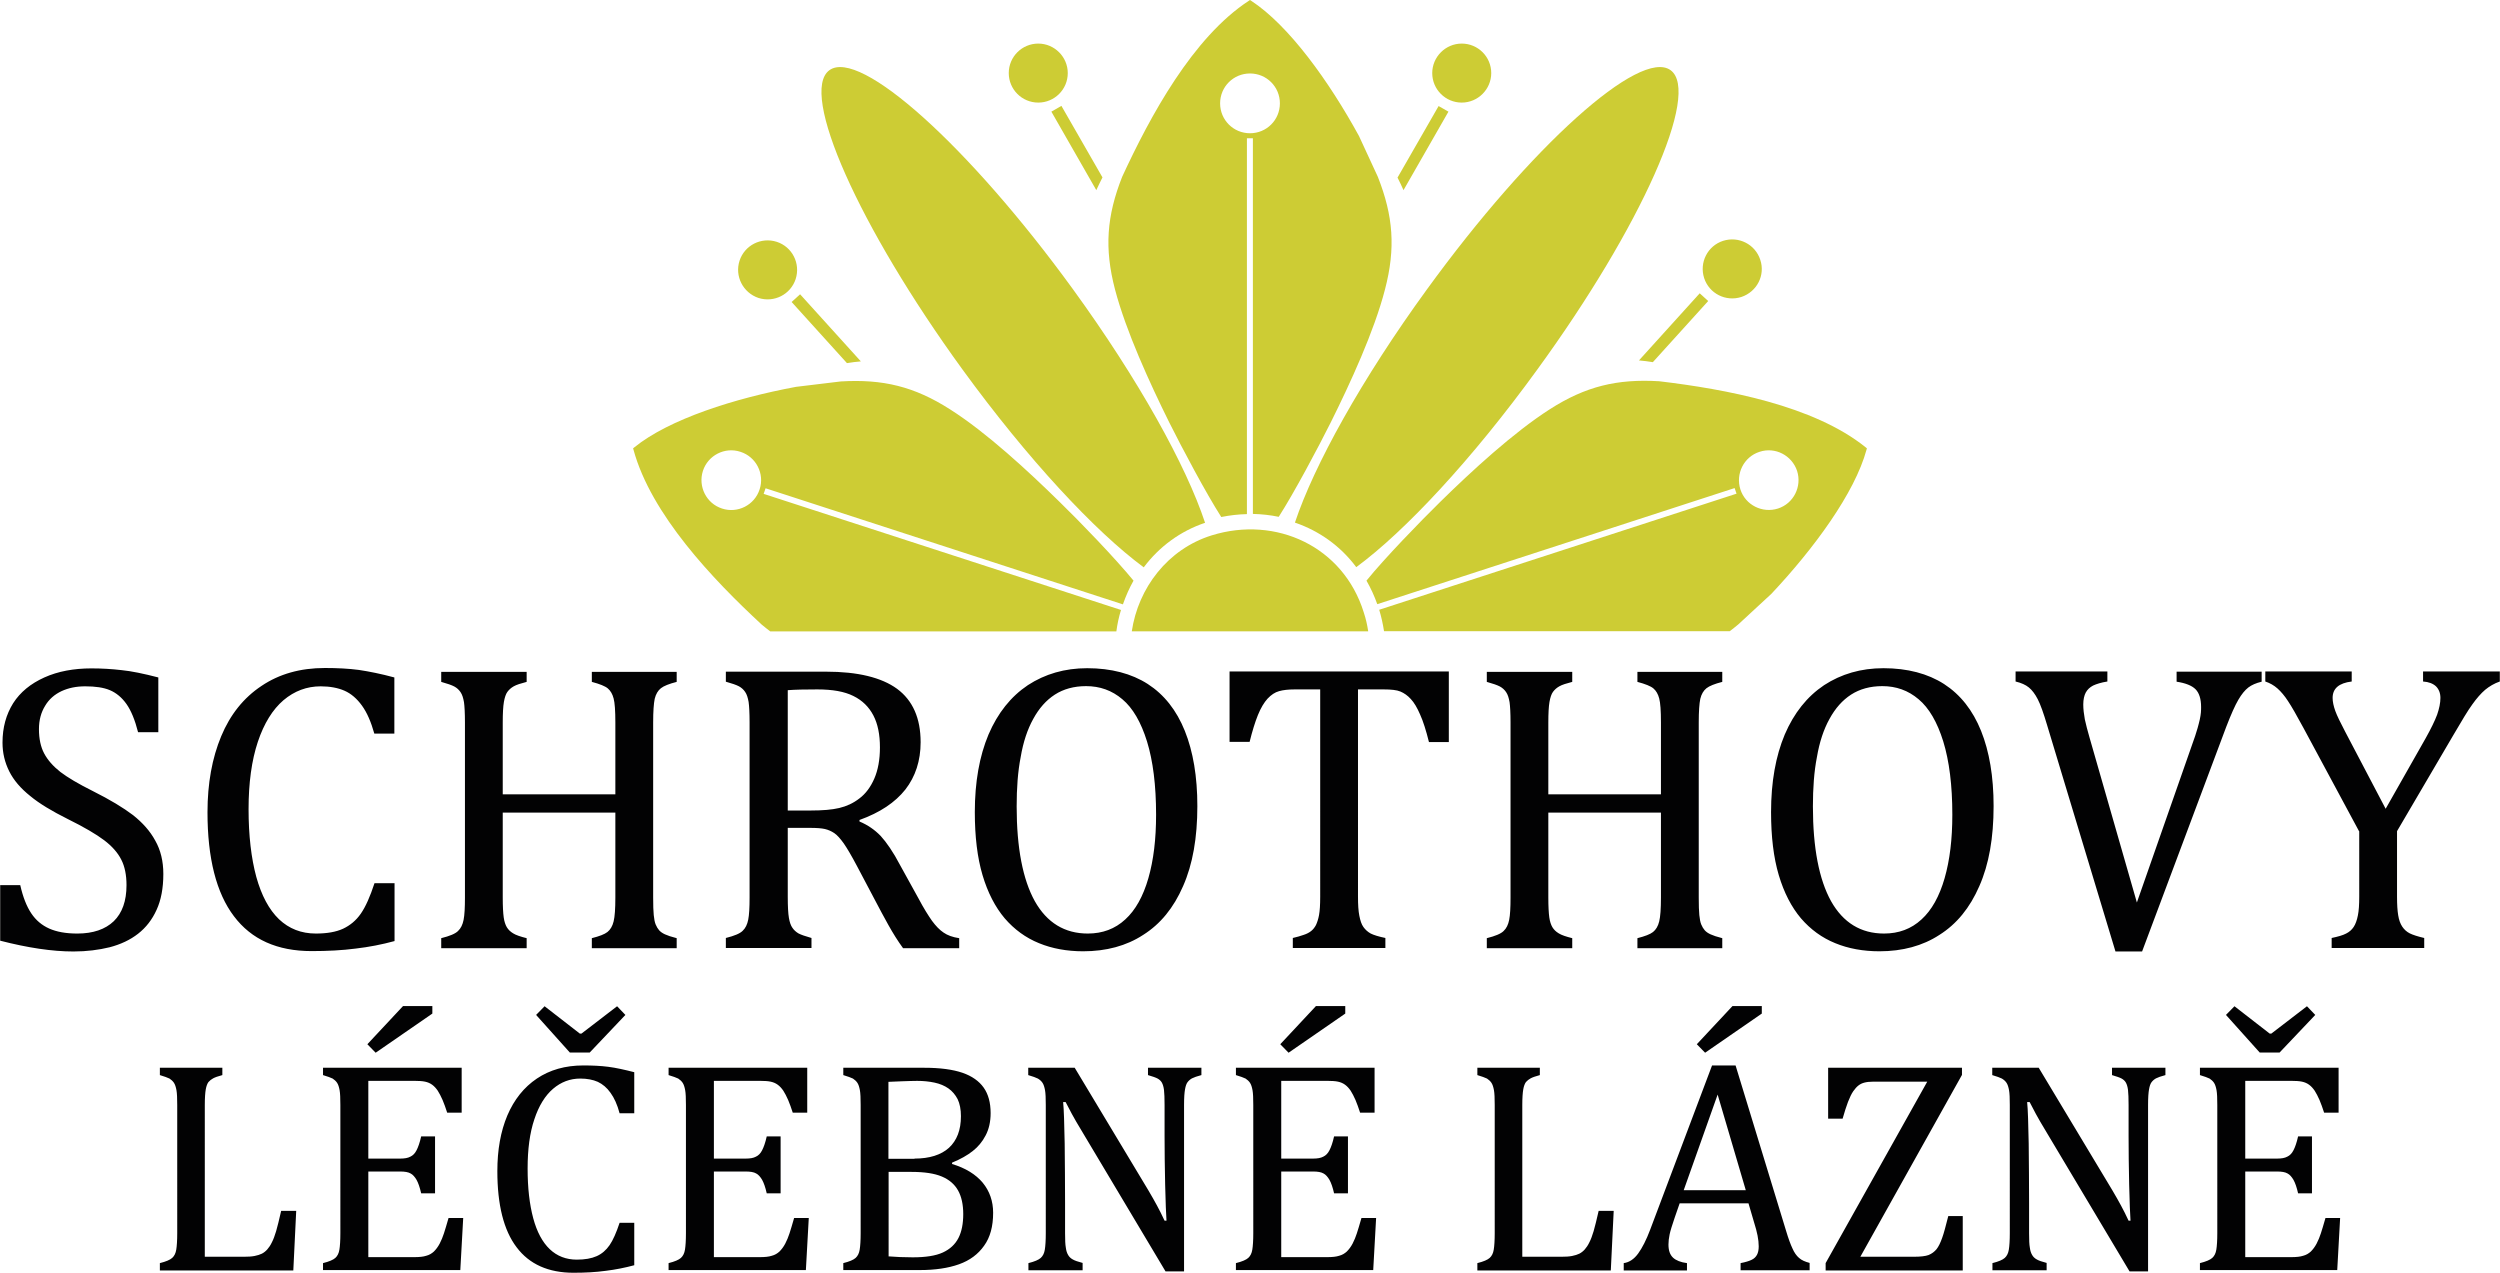
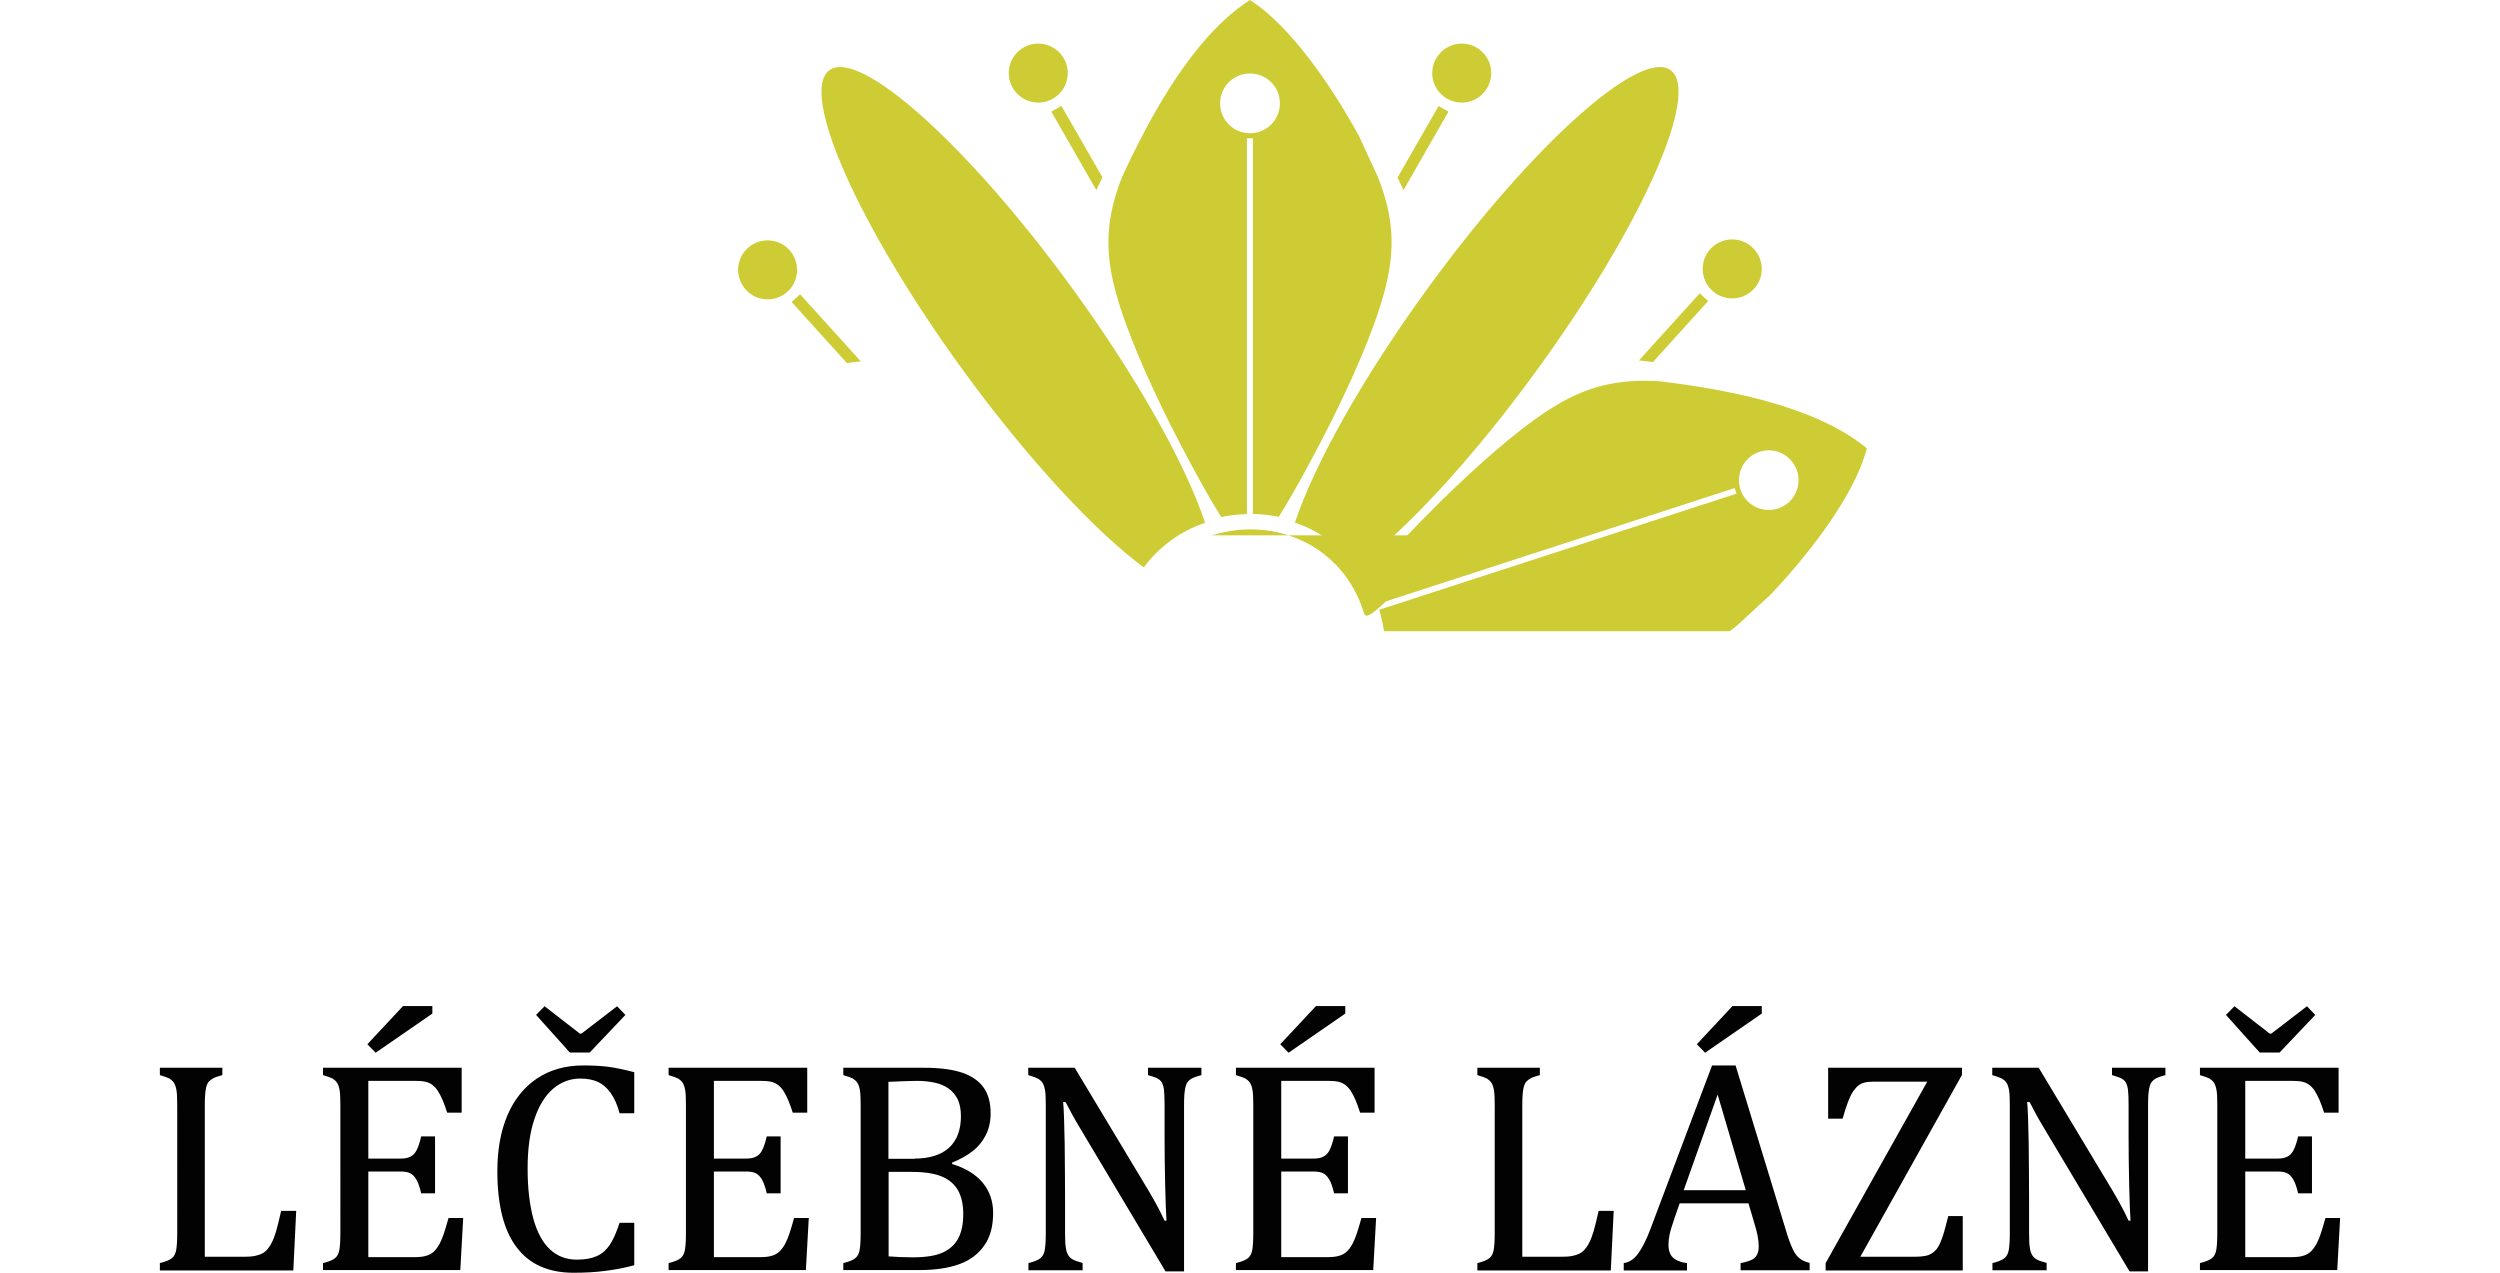
<svg xmlns="http://www.w3.org/2000/svg" version="1.1" id="Vrstva_1" x="0px" y="0px" viewBox="0 0 129.64 66" style="enable-background:new 0 0 129.64 66;" xml:space="preserve">
  <style type="text/css">
	.st0{fill:#020203;}
	.st1{fill-rule:evenodd;clip-rule:evenodd;fill:#CDCC34;}
</style>
-   <path class="st0" d="M122.35,43.14l-2.9-5.39c-0.35-0.65-0.62-1.12-0.8-1.39c-0.18-0.28-0.37-0.5-0.55-0.66  c-0.18-0.16-0.39-0.28-0.63-0.36v-0.52h4.48v0.52c-0.66,0.08-0.99,0.36-0.99,0.85c0,0.2,0.05,0.43,0.14,0.68  c0.09,0.25,0.27,0.61,0.51,1.07l2.1,4l2.07-3.65c0.28-0.5,0.48-0.91,0.6-1.23c0.11-0.32,0.17-0.61,0.17-0.87  c0-0.25-0.08-0.45-0.23-0.6c-0.15-0.14-0.37-0.23-0.67-0.25v-0.52h3.98v0.52c-0.29,0.1-0.54,0.25-0.76,0.43  c-0.22,0.19-0.44,0.44-0.66,0.75c-0.23,0.31-0.55,0.85-0.99,1.6l-2.92,4.98v3.4c0,0.4,0.02,0.72,0.06,0.96  c0.04,0.25,0.11,0.44,0.21,0.59c0.1,0.15,0.23,0.27,0.39,0.35c0.16,0.08,0.41,0.16,0.75,0.24v0.52h-4.8v-0.52  c0.33-0.07,0.58-0.14,0.75-0.23c0.16-0.08,0.29-0.19,0.39-0.34c0.1-0.15,0.17-0.35,0.22-0.6c0.05-0.24,0.07-0.57,0.07-0.98V43.14z   M109.28,34.82v0.52c-0.32,0.05-0.57,0.13-0.74,0.21c-0.17,0.09-0.29,0.2-0.38,0.36c-0.08,0.15-0.13,0.36-0.13,0.62  c0,0.24,0.03,0.49,0.08,0.77c0.06,0.28,0.14,0.58,0.24,0.93l2.46,8.57l3.02-8.63c0.04-0.14,0.09-0.28,0.13-0.42  c0.04-0.15,0.08-0.29,0.11-0.43c0.03-0.14,0.05-0.26,0.06-0.37c0.01-0.11,0.01-0.2,0.01-0.29c0-0.42-0.1-0.73-0.29-0.92  c-0.19-0.19-0.52-0.32-0.98-0.39v-0.52h4.41v0.52c-0.29,0.07-0.52,0.17-0.69,0.3c-0.18,0.14-0.35,0.35-0.52,0.64  c-0.17,0.29-0.38,0.76-0.63,1.41l-4.36,11.64h-1.38l-3.54-11.72c-0.19-0.64-0.35-1.09-0.49-1.36c-0.14-0.27-0.29-0.47-0.46-0.61  c-0.17-0.14-0.4-0.24-0.69-0.31v-0.52H109.28z M94.01,41.82c0,2.15,0.32,3.79,0.94,4.91c0.63,1.12,1.55,1.68,2.75,1.68  c0.76,0,1.41-0.24,1.94-0.73c0.53-0.48,0.93-1.2,1.2-2.14c0.27-0.94,0.4-2.03,0.4-3.29c0-1.53-0.16-2.79-0.47-3.8  c-0.31-1-0.74-1.74-1.28-2.19c-0.54-0.46-1.17-0.68-1.88-0.68c-0.63,0-1.17,0.15-1.62,0.44c-0.45,0.29-0.82,0.71-1.12,1.26  c-0.3,0.54-0.52,1.2-0.65,1.97C94.07,40.01,94.01,40.87,94.01,41.82z M97.46,49.33c-0.84,0-1.61-0.14-2.29-0.42  c-0.69-0.28-1.28-0.71-1.78-1.29c-0.49-0.58-0.88-1.33-1.15-2.24c-0.27-0.91-0.4-2-0.4-3.27c0-1.56,0.24-2.9,0.71-4.02  c0.48-1.12,1.16-1.97,2.04-2.56c0.89-0.58,1.91-0.88,3.08-0.88c1.24,0,2.3,0.28,3.14,0.82c0.85,0.55,1.49,1.36,1.92,2.43  c0.43,1.07,0.65,2.37,0.65,3.9c0,1.64-0.24,3.02-0.74,4.15c-0.49,1.13-1.18,1.97-2.07,2.53C99.7,49.05,98.65,49.33,97.46,49.33z   M88.09,46.54c0,0.41,0.01,0.71,0.03,0.91c0.02,0.2,0.05,0.37,0.1,0.49c0.05,0.12,0.11,0.22,0.18,0.3c0.07,0.08,0.17,0.15,0.3,0.21  c0.13,0.06,0.33,0.13,0.61,0.2v0.52h-4.4v-0.52c0.39-0.1,0.66-0.2,0.81-0.32c0.15-0.12,0.26-0.3,0.32-0.55  c0.06-0.24,0.09-0.66,0.09-1.24v-4.4h-5.84v4.4c0,0.47,0.02,0.81,0.05,1.03c0.03,0.22,0.09,0.39,0.16,0.51  c0.08,0.13,0.18,0.23,0.33,0.32c0.14,0.09,0.38,0.17,0.7,0.25v0.52h-4.43v-0.52c0.44-0.11,0.73-0.23,0.87-0.37  c0.15-0.14,0.24-0.33,0.29-0.58c0.05-0.25,0.07-0.64,0.07-1.15v-9.09c0-0.48-0.02-0.84-0.05-1.05c-0.04-0.22-0.09-0.39-0.18-0.52  c-0.08-0.12-0.19-0.22-0.32-0.29c-0.13-0.07-0.36-0.15-0.68-0.24v-0.52h4.43v0.52c-0.31,0.08-0.53,0.15-0.67,0.23  c-0.14,0.08-0.24,0.17-0.33,0.29c-0.08,0.11-0.14,0.29-0.18,0.52c-0.04,0.23-0.06,0.59-0.06,1.07v3.72h5.84v-3.72  c0-0.61-0.03-1.03-0.09-1.25c-0.06-0.23-0.16-0.4-0.3-0.52c-0.14-0.12-0.42-0.23-0.83-0.34v-0.52h4.4v0.52  c-0.39,0.1-0.67,0.21-0.82,0.33c-0.15,0.12-0.26,0.3-0.32,0.55c-0.05,0.24-0.08,0.65-0.08,1.23V46.54z M63.76,34.82h11.37v3.66H74.1  c-0.15-0.6-0.3-1.08-0.46-1.43c-0.15-0.35-0.31-0.62-0.48-0.8c-0.16-0.18-0.35-0.31-0.54-0.39c-0.19-0.08-0.48-0.11-0.87-0.11h-1.33  V46.5c0,0.41,0.02,0.74,0.07,0.99c0.05,0.25,0.11,0.44,0.21,0.58c0.1,0.14,0.22,0.25,0.38,0.34c0.16,0.08,0.42,0.16,0.76,0.23v0.52  h-4.8v-0.52c0.21-0.05,0.4-0.1,0.56-0.16c0.16-0.05,0.29-0.12,0.39-0.2c0.1-0.08,0.18-0.18,0.25-0.31c0.06-0.13,0.12-0.3,0.16-0.52  c0.04-0.22,0.06-0.53,0.06-0.95V35.75h-1.32c-0.33,0-0.6,0.03-0.81,0.09c-0.22,0.06-0.41,0.19-0.6,0.39  c-0.18,0.2-0.35,0.48-0.5,0.85c-0.15,0.37-0.29,0.83-0.43,1.39h-1.04V34.82z M52.72,41.82c0,2.15,0.32,3.79,0.94,4.91  c0.63,1.12,1.55,1.68,2.75,1.68c0.76,0,1.41-0.24,1.94-0.73c0.53-0.48,0.93-1.2,1.2-2.14c0.27-0.94,0.4-2.03,0.4-3.29  c0-1.53-0.16-2.79-0.47-3.8c-0.31-1-0.74-1.74-1.28-2.19c-0.54-0.46-1.17-0.68-1.88-0.68c-0.63,0-1.17,0.15-1.62,0.44  c-0.45,0.29-0.82,0.71-1.12,1.26c-0.3,0.54-0.52,1.2-0.65,1.97C52.78,40.01,52.72,40.87,52.72,41.82z M56.17,49.33  c-0.84,0-1.61-0.14-2.29-0.42c-0.69-0.28-1.28-0.71-1.78-1.29c-0.49-0.58-0.88-1.33-1.15-2.24c-0.27-0.91-0.4-2-0.4-3.27  c0-1.56,0.24-2.9,0.71-4.02c0.48-1.12,1.16-1.97,2.04-2.56c0.89-0.58,1.91-0.88,3.08-0.88c1.24,0,2.3,0.28,3.14,0.82  c0.85,0.55,1.49,1.36,1.92,2.43c0.43,1.07,0.65,2.37,0.65,3.9c0,1.64-0.24,3.02-0.74,4.15c-0.49,1.13-1.18,1.97-2.07,2.53  C58.41,49.05,57.36,49.33,56.17,49.33z M40.85,35.79v6.24h1.19c0.61,0,1.1-0.04,1.48-0.13c0.38-0.09,0.73-0.25,1.05-0.5  c0.32-0.24,0.58-0.59,0.77-1.03c0.19-0.44,0.29-0.98,0.29-1.61c0-0.67-0.11-1.22-0.34-1.66c-0.23-0.44-0.57-0.78-1.04-1.01  c-0.46-0.23-1.08-0.34-1.87-0.34C41.75,35.75,41.24,35.76,40.85,35.79z M40.85,42.93v3.57c0,0.5,0.02,0.87,0.06,1.1  c0.04,0.23,0.1,0.4,0.18,0.51c0.08,0.12,0.18,0.21,0.31,0.29c0.13,0.07,0.36,0.15,0.68,0.24v0.52h-4.44v-0.52  c0.44-0.11,0.73-0.23,0.87-0.37c0.15-0.14,0.24-0.33,0.29-0.58c0.05-0.25,0.07-0.64,0.07-1.15v-9.09c0-0.48-0.02-0.84-0.05-1.05  c-0.04-0.22-0.09-0.39-0.18-0.52c-0.08-0.12-0.19-0.22-0.32-0.29c-0.13-0.07-0.36-0.15-0.68-0.24v-0.52h5.2  c1.64,0,2.87,0.3,3.68,0.89c0.81,0.6,1.22,1.52,1.22,2.77c0,0.96-0.27,1.78-0.79,2.45c-0.53,0.67-1.32,1.2-2.38,1.58v0.08  c0.43,0.18,0.79,0.43,1.1,0.75c0.3,0.33,0.65,0.83,1.01,1.52l0.95,1.72c0.27,0.51,0.51,0.89,0.7,1.16c0.2,0.27,0.39,0.47,0.6,0.61  c0.2,0.14,0.47,0.24,0.81,0.29v0.52h-2.91c-0.27-0.37-0.52-0.77-0.76-1.2c-0.24-0.43-0.47-0.86-0.7-1.3l-0.93-1.76  c-0.28-0.53-0.51-0.92-0.69-1.18c-0.18-0.25-0.34-0.43-0.49-0.53c-0.15-0.1-0.31-0.17-0.48-0.21c-0.17-0.04-0.43-0.06-0.77-0.06  H40.85z M33.87,46.54c0,0.41,0.01,0.71,0.03,0.91c0.02,0.2,0.05,0.37,0.1,0.49c0.05,0.12,0.11,0.22,0.18,0.3  c0.07,0.08,0.17,0.15,0.3,0.21c0.13,0.06,0.33,0.13,0.61,0.2v0.52h-4.4v-0.52c0.39-0.1,0.66-0.2,0.81-0.32  c0.15-0.12,0.26-0.3,0.32-0.55c0.06-0.24,0.09-0.66,0.09-1.24v-4.4h-5.84v4.4c0,0.47,0.02,0.81,0.05,1.03  c0.03,0.22,0.09,0.39,0.16,0.51c0.08,0.13,0.18,0.23,0.33,0.32c0.14,0.09,0.38,0.17,0.7,0.25v0.52h-4.43v-0.52  c0.44-0.11,0.73-0.23,0.87-0.37c0.15-0.14,0.24-0.33,0.29-0.58c0.05-0.25,0.07-0.64,0.07-1.15v-9.09c0-0.48-0.02-0.84-0.05-1.05  c-0.04-0.22-0.09-0.39-0.18-0.52c-0.08-0.12-0.19-0.22-0.32-0.29c-0.13-0.07-0.36-0.15-0.68-0.24v-0.52h4.43v0.52  c-0.31,0.08-0.53,0.15-0.67,0.23c-0.14,0.08-0.24,0.17-0.33,0.29c-0.08,0.11-0.14,0.29-0.18,0.52c-0.04,0.23-0.06,0.59-0.06,1.07  v3.72h5.84v-3.72c0-0.61-0.03-1.03-0.09-1.25c-0.06-0.23-0.16-0.4-0.3-0.52c-0.14-0.12-0.42-0.23-0.83-0.34v-0.52h4.4v0.52  c-0.39,0.1-0.67,0.21-0.82,0.33c-0.15,0.12-0.26,0.3-0.32,0.55c-0.05,0.24-0.08,0.65-0.08,1.23V46.54z M20.45,35.13v2.91h-1.04  c-0.17-0.61-0.38-1.09-0.64-1.45c-0.26-0.36-0.56-0.62-0.9-0.77c-0.34-0.15-0.76-0.23-1.24-0.23c-0.72,0-1.36,0.24-1.93,0.72  c-0.56,0.48-1.01,1.2-1.33,2.16c-0.32,0.96-0.48,2.13-0.48,3.49c0,1.37,0.14,2.55,0.4,3.51c0.27,0.97,0.66,1.7,1.18,2.2  c0.52,0.49,1.15,0.74,1.91,0.74c0.57,0,1.04-0.08,1.41-0.25c0.36-0.17,0.67-0.42,0.92-0.78c0.25-0.36,0.48-0.88,0.71-1.58h1.04v3  c-0.66,0.18-1.33,0.31-2.02,0.39c-0.69,0.09-1.45,0.13-2.28,0.13c-1.78,0-3.12-0.6-4.03-1.81c-0.91-1.2-1.37-3-1.37-5.39  c0-1.5,0.24-2.81,0.71-3.94c0.47-1.13,1.17-2,2.09-2.61c0.92-0.62,2.01-0.93,3.29-0.93c0.64,0,1.23,0.03,1.76,0.1  C19.14,34.82,19.75,34.94,20.45,35.13z M1.05,45.9c0.14,0.62,0.33,1.1,0.57,1.46c0.24,0.36,0.55,0.62,0.93,0.79  c0.38,0.17,0.86,0.26,1.46,0.26c0.82,0,1.45-0.22,1.89-0.64c0.44-0.43,0.66-1.05,0.66-1.87c0-0.53-0.09-0.97-0.27-1.32  c-0.18-0.36-0.48-0.7-0.89-1.01c-0.41-0.31-1.04-0.68-1.89-1.1c-0.82-0.41-1.47-0.8-1.94-1.19C1.07,40.88,0.71,40.46,0.48,40  c-0.23-0.46-0.35-0.95-0.35-1.49c0-0.79,0.19-1.46,0.55-2.04c0.37-0.58,0.91-1.02,1.62-1.34c0.71-0.32,1.53-0.47,2.44-0.47  c0.53,0,1.05,0.03,1.56,0.09c0.51,0.05,1.14,0.18,1.91,0.38v2.84H7.16C7,37.34,6.8,36.85,6.56,36.51c-0.24-0.34-0.53-0.58-0.86-0.72  c-0.33-0.14-0.76-0.2-1.28-0.2c-0.46,0-0.86,0.08-1.23,0.25c-0.36,0.17-0.65,0.42-0.85,0.76c-0.21,0.34-0.32,0.74-0.32,1.21  c0,0.5,0.09,0.92,0.27,1.26c0.18,0.34,0.46,0.66,0.84,0.96c0.38,0.29,0.94,0.62,1.68,0.99c0.9,0.45,1.59,0.87,2.09,1.25  c0.49,0.39,0.88,0.82,1.15,1.32c0.28,0.49,0.42,1.07,0.42,1.73c0,0.74-0.12,1.36-0.35,1.86c-0.23,0.51-0.55,0.92-0.96,1.24  c-0.41,0.32-0.9,0.55-1.47,0.7c-0.57,0.14-1.2,0.22-1.88,0.22c-1.1,0-2.37-0.19-3.8-0.56V45.9H1.05z" />
  <path class="st0" d="M117.18,54.58l-1.75-1.95l0.44-0.45l1.83,1.42h0.08l1.85-1.42l0.43,0.45l-1.85,1.95H117.18z M121.27,55.38v2.32  h-0.75c-0.08-0.25-0.16-0.47-0.24-0.66c-0.08-0.19-0.17-0.35-0.25-0.48c-0.09-0.13-0.18-0.23-0.29-0.31  c-0.11-0.08-0.23-0.13-0.37-0.16c-0.14-0.03-0.32-0.04-0.51-0.04h-2.43v4.03h1.65c0.23,0,0.4-0.03,0.53-0.1  c0.13-0.06,0.24-0.17,0.32-0.33c0.08-0.15,0.17-0.4,0.24-0.72h0.72v2.95h-0.72c-0.07-0.31-0.15-0.54-0.24-0.7  c-0.09-0.15-0.19-0.27-0.31-0.33c-0.12-0.07-0.3-0.1-0.54-0.1h-1.65v4.44h2.39c0.25,0,0.46-0.02,0.61-0.07  c0.16-0.04,0.29-0.12,0.4-0.22c0.11-0.11,0.21-0.24,0.3-0.41c0.09-0.17,0.16-0.35,0.22-0.53c0.06-0.18,0.14-0.45,0.24-0.8h0.76  l-0.15,2.7h-7.12V65.5c0.32-0.08,0.53-0.17,0.64-0.27c0.11-0.1,0.18-0.24,0.21-0.43c0.03-0.18,0.05-0.47,0.05-0.85V57.3  c0-0.35-0.01-0.61-0.04-0.77c-0.03-0.16-0.07-0.29-0.13-0.38c-0.06-0.09-0.14-0.16-0.23-0.22c-0.1-0.05-0.27-0.11-0.5-0.18v-0.38  H121.27z M109.53,61.71c0.18,0.31,0.34,0.58,0.46,0.81c0.13,0.23,0.25,0.49,0.39,0.78h0.1c-0.02-0.32-0.05-0.93-0.07-1.87  c-0.02-0.93-0.03-1.77-0.03-2.52V57.3c0-0.35-0.01-0.61-0.03-0.78c-0.02-0.16-0.06-0.29-0.11-0.38c-0.05-0.09-0.13-0.16-0.22-0.21  c-0.09-0.05-0.26-0.11-0.5-0.18v-0.38h2.77v0.38c-0.23,0.06-0.39,0.12-0.49,0.17c-0.09,0.05-0.17,0.12-0.23,0.2  c-0.06,0.08-0.1,0.2-0.13,0.37c-0.03,0.16-0.05,0.43-0.05,0.81v8.63h-0.96l-4.29-7.19c-0.27-0.45-0.46-0.77-0.57-0.98  c-0.11-0.2-0.22-0.41-0.32-0.61h-0.13c0.04,0.39,0.06,1.11,0.08,2.14c0.01,1.03,0.02,2.06,0.02,3.09v1.57  c0,0.34,0.01,0.59,0.04,0.75c0.02,0.16,0.06,0.28,0.12,0.38c0.05,0.09,0.13,0.17,0.24,0.23c0.1,0.06,0.28,0.12,0.51,0.18v0.38h-2.81  V65.5c0.32-0.08,0.53-0.17,0.64-0.27c0.11-0.1,0.18-0.24,0.21-0.43c0.03-0.18,0.05-0.47,0.05-0.85V57.3c0-0.35-0.01-0.61-0.04-0.77  c-0.03-0.16-0.07-0.29-0.13-0.38c-0.06-0.09-0.14-0.16-0.24-0.22c-0.1-0.05-0.26-0.11-0.5-0.18v-0.38h2.41L109.53,61.71z   M96.47,65.17h2.78c0.34,0,0.6-0.03,0.76-0.09c0.17-0.07,0.3-0.17,0.41-0.3c0.11-0.14,0.2-0.33,0.29-0.58  c0.09-0.24,0.19-0.63,0.32-1.14h0.75v2.82h-7.11V65.5l5.27-9.41h-2.79c-0.2,0-0.36,0.02-0.47,0.05c-0.12,0.03-0.22,0.08-0.31,0.15  c-0.09,0.07-0.18,0.17-0.27,0.3c-0.09,0.13-0.18,0.32-0.27,0.55c-0.09,0.23-0.18,0.53-0.28,0.87h-0.75v-2.64h6.94v0.37L96.47,65.17z   M91.36,52.17v0.39l-2.94,2.03l-0.43-0.44l1.85-1.98H91.36z M87.31,61.72h3.22l-1.46-4.96L87.31,61.72z M90.26,65.88V65.5  c0.26-0.05,0.45-0.11,0.57-0.17c0.13-0.06,0.22-0.15,0.28-0.26c0.06-0.11,0.09-0.26,0.09-0.44c0-0.17-0.02-0.36-0.06-0.56  c-0.04-0.2-0.1-0.43-0.18-0.68l-0.29-0.99H87.1l-0.26,0.75c-0.13,0.38-0.22,0.67-0.26,0.86c-0.04,0.19-0.06,0.37-0.06,0.53  c0,0.31,0.08,0.53,0.24,0.68c0.15,0.14,0.4,0.24,0.72,0.28v0.38h-3.28V65.5c0.29-0.04,0.54-0.21,0.75-0.5  c0.21-0.29,0.42-0.7,0.62-1.23l3.21-8.52h1.22l2.62,8.58c0.12,0.4,0.23,0.7,0.33,0.91c0.09,0.21,0.21,0.38,0.34,0.49  c0.13,0.12,0.32,0.2,0.55,0.26v0.38H90.26z M78.95,65.17h2.02c0.22,0,0.4-0.01,0.55-0.04c0.15-0.03,0.28-0.07,0.38-0.12  c0.1-0.05,0.2-0.13,0.28-0.22c0.08-0.09,0.17-0.22,0.24-0.37c0.08-0.15,0.15-0.35,0.22-0.58c0.07-0.23,0.15-0.58,0.26-1.05h0.78  l-0.15,3.09h-6.92V65.5c0.32-0.08,0.53-0.17,0.64-0.27c0.11-0.1,0.18-0.24,0.21-0.43c0.03-0.18,0.05-0.47,0.05-0.85V57.3  c0-0.35-0.01-0.61-0.04-0.77c-0.03-0.16-0.07-0.29-0.13-0.38c-0.06-0.09-0.14-0.16-0.23-0.22c-0.1-0.05-0.27-0.11-0.5-0.18v-0.38  h3.24v0.38c-0.23,0.06-0.39,0.12-0.48,0.17c-0.09,0.05-0.17,0.11-0.24,0.19c-0.06,0.08-0.11,0.21-0.14,0.38  c-0.03,0.17-0.05,0.44-0.05,0.81V65.17z M69.76,52.17v0.39l-2.94,2.03l-0.43-0.44l1.85-1.98H69.76z M71.28,55.38v2.32h-0.75  c-0.08-0.25-0.16-0.47-0.24-0.66c-0.08-0.19-0.17-0.35-0.25-0.48c-0.09-0.13-0.18-0.23-0.29-0.31c-0.11-0.08-0.23-0.13-0.37-0.16  c-0.14-0.03-0.32-0.04-0.51-0.04h-2.43v4.03h1.65c0.23,0,0.4-0.03,0.53-0.1c0.13-0.06,0.24-0.17,0.32-0.33  c0.08-0.15,0.17-0.4,0.24-0.72h0.72v2.95h-0.72c-0.07-0.31-0.15-0.54-0.24-0.7c-0.09-0.15-0.19-0.27-0.31-0.33  c-0.12-0.07-0.3-0.1-0.54-0.1h-1.65v4.44h2.39c0.25,0,0.46-0.02,0.61-0.07c0.16-0.04,0.29-0.12,0.4-0.22  c0.11-0.11,0.21-0.24,0.3-0.41c0.09-0.17,0.16-0.35,0.22-0.53c0.06-0.18,0.14-0.45,0.24-0.8h0.76l-0.15,2.7h-7.12V65.5  c0.32-0.08,0.53-0.17,0.64-0.27c0.11-0.1,0.18-0.24,0.21-0.43c0.03-0.18,0.05-0.47,0.05-0.85V57.3c0-0.35-0.01-0.61-0.04-0.77  c-0.03-0.16-0.07-0.29-0.13-0.38c-0.06-0.09-0.14-0.16-0.23-0.22c-0.1-0.05-0.27-0.11-0.5-0.18v-0.38H71.28z M59.54,61.71  c0.18,0.31,0.34,0.58,0.46,0.81c0.13,0.23,0.25,0.49,0.39,0.78h0.1c-0.02-0.32-0.05-0.93-0.07-1.87c-0.02-0.93-0.03-1.77-0.03-2.52  V57.3c0-0.35-0.01-0.61-0.03-0.78c-0.02-0.16-0.06-0.29-0.11-0.38c-0.05-0.09-0.13-0.16-0.22-0.21c-0.09-0.05-0.26-0.11-0.5-0.18  v-0.38h2.77v0.38c-0.23,0.06-0.39,0.12-0.49,0.17c-0.09,0.05-0.17,0.12-0.23,0.2c-0.06,0.08-0.1,0.2-0.13,0.37  c-0.03,0.16-0.05,0.43-0.05,0.81v8.63h-0.96l-4.29-7.19c-0.27-0.45-0.46-0.77-0.57-0.98c-0.11-0.2-0.22-0.41-0.32-0.61h-0.13  c0.04,0.39,0.06,1.11,0.08,2.14c0.01,1.03,0.02,2.06,0.02,3.09v1.57c0,0.34,0.01,0.59,0.04,0.75c0.02,0.16,0.06,0.28,0.12,0.38  c0.05,0.09,0.13,0.17,0.24,0.23c0.1,0.06,0.28,0.12,0.51,0.18v0.38h-2.81V65.5c0.32-0.08,0.53-0.17,0.64-0.27  c0.11-0.1,0.18-0.24,0.21-0.43c0.03-0.18,0.05-0.47,0.05-0.85V57.3c0-0.35-0.01-0.61-0.04-0.77c-0.03-0.16-0.07-0.29-0.13-0.38  c-0.06-0.09-0.14-0.16-0.24-0.22c-0.1-0.05-0.26-0.11-0.5-0.18v-0.38h2.41L59.54,61.71z M46.07,65.15c0.38,0.03,0.79,0.05,1.26,0.05  c0.67,0,1.19-0.08,1.56-0.25c0.37-0.17,0.64-0.42,0.81-0.75c0.17-0.33,0.25-0.75,0.25-1.24c0-0.5-0.09-0.91-0.27-1.23  c-0.18-0.32-0.46-0.56-0.84-0.72c-0.38-0.16-0.9-0.24-1.57-0.24h-1.19V65.15z M47.42,60.08c0.78,0,1.38-0.19,1.79-0.56  c0.41-0.38,0.62-0.92,0.62-1.64c0-0.35-0.06-0.65-0.17-0.88c-0.12-0.23-0.28-0.42-0.48-0.56c-0.2-0.14-0.44-0.24-0.72-0.3  c-0.28-0.06-0.58-0.09-0.9-0.09c-0.2,0-0.45,0.01-0.77,0.02c-0.32,0.01-0.56,0.02-0.72,0.03v3.99H47.42z M43.73,65.88V65.5  c0.32-0.08,0.53-0.17,0.64-0.27c0.11-0.1,0.18-0.24,0.21-0.43c0.03-0.18,0.05-0.47,0.05-0.85V57.3c0-0.35-0.01-0.61-0.04-0.77  c-0.03-0.16-0.07-0.29-0.13-0.38c-0.06-0.09-0.14-0.16-0.23-0.22c-0.1-0.05-0.27-0.11-0.5-0.18v-0.38h4.21  c0.82,0,1.47,0.09,1.97,0.26c0.49,0.17,0.86,0.43,1.1,0.77c0.24,0.34,0.36,0.78,0.36,1.32c0,0.45-0.09,0.84-0.26,1.16  c-0.17,0.33-0.4,0.6-0.67,0.81c-0.28,0.22-0.63,0.42-1.07,0.6v0.07c0.7,0.21,1.23,0.54,1.59,0.97c0.36,0.44,0.54,0.96,0.54,1.56  c0,0.7-0.15,1.27-0.47,1.71c-0.31,0.44-0.74,0.76-1.3,0.96c-0.56,0.2-1.24,0.3-2.03,0.3H43.73z M41.86,55.38v2.32h-0.75  c-0.08-0.25-0.16-0.47-0.24-0.66c-0.08-0.19-0.17-0.35-0.25-0.48c-0.09-0.13-0.18-0.23-0.29-0.31c-0.11-0.08-0.23-0.13-0.37-0.16  c-0.14-0.03-0.32-0.04-0.51-0.04h-2.43v4.03h1.65c0.23,0,0.4-0.03,0.53-0.1c0.13-0.06,0.24-0.17,0.32-0.33  c0.08-0.15,0.17-0.4,0.24-0.72h0.72v2.95h-0.72c-0.07-0.31-0.15-0.54-0.24-0.7c-0.09-0.15-0.19-0.27-0.31-0.33  c-0.12-0.07-0.3-0.1-0.54-0.1h-1.65v4.44h2.39c0.25,0,0.46-0.02,0.61-0.07c0.16-0.04,0.29-0.12,0.4-0.22  c0.11-0.11,0.21-0.24,0.3-0.41c0.09-0.17,0.16-0.35,0.22-0.53c0.06-0.18,0.14-0.45,0.24-0.8h0.76l-0.15,2.7h-7.12V65.5  c0.32-0.08,0.53-0.17,0.64-0.27c0.11-0.1,0.18-0.24,0.21-0.43c0.03-0.18,0.05-0.47,0.05-0.85V57.3c0-0.35-0.01-0.61-0.04-0.77  c-0.03-0.16-0.07-0.29-0.13-0.38c-0.06-0.09-0.14-0.16-0.23-0.22c-0.1-0.05-0.27-0.11-0.5-0.18v-0.38H41.86z M29.55,54.58  l-1.75-1.95l0.44-0.45l1.83,1.42h0.08L32,52.18l0.43,0.45l-1.85,1.95H29.55z M32.89,55.6v2.13h-0.76c-0.12-0.45-0.28-0.8-0.47-1.06  c-0.19-0.27-0.41-0.45-0.66-0.57c-0.25-0.11-0.55-0.17-0.91-0.17c-0.53,0-1,0.18-1.41,0.53c-0.41,0.35-0.74,0.88-0.97,1.58  c-0.24,0.71-0.35,1.56-0.35,2.56c0,1.01,0.1,1.86,0.29,2.57c0.19,0.71,0.48,1.25,0.86,1.61c0.38,0.36,0.85,0.54,1.4,0.54  c0.42,0,0.76-0.06,1.03-0.18c0.27-0.12,0.49-0.31,0.67-0.57c0.18-0.26,0.35-0.65,0.52-1.16h0.76v2.2c-0.48,0.13-0.98,0.23-1.48,0.29  c-0.51,0.07-1.06,0.1-1.67,0.1c-1.3,0-2.29-0.44-2.95-1.32c-0.67-0.88-1-2.2-1-3.95c0-1.1,0.17-2.06,0.52-2.89  c0.35-0.82,0.86-1.46,1.53-1.91c0.67-0.45,1.47-0.68,2.41-0.68c0.47,0,0.9,0.02,1.29,0.07C31.94,55.37,32.38,55.47,32.89,55.6z   M22.42,52.17v0.39l-2.94,2.03l-0.43-0.44l1.85-1.98H22.42z M23.94,55.38v2.32h-0.75c-0.08-0.25-0.16-0.47-0.24-0.66  c-0.08-0.19-0.17-0.35-0.25-0.48c-0.09-0.13-0.18-0.23-0.29-0.31c-0.11-0.08-0.23-0.13-0.37-0.16c-0.14-0.03-0.32-0.04-0.51-0.04  h-2.43v4.03h1.65c0.23,0,0.4-0.03,0.53-0.1c0.13-0.06,0.24-0.17,0.32-0.33c0.08-0.15,0.17-0.4,0.24-0.72h0.72v2.95h-0.72  c-0.07-0.31-0.15-0.54-0.24-0.7c-0.09-0.15-0.19-0.27-0.31-0.33c-0.12-0.07-0.3-0.1-0.54-0.1h-1.65v4.44h2.39  c0.25,0,0.46-0.02,0.61-0.07c0.16-0.04,0.29-0.12,0.4-0.22c0.11-0.11,0.21-0.24,0.3-0.41c0.09-0.17,0.16-0.35,0.22-0.53  c0.06-0.18,0.14-0.45,0.24-0.8h0.76l-0.15,2.7h-7.12V65.5c0.32-0.08,0.53-0.17,0.64-0.27c0.11-0.1,0.18-0.24,0.21-0.43  c0.03-0.18,0.05-0.47,0.05-0.85V57.3c0-0.35-0.01-0.61-0.04-0.77c-0.03-0.16-0.07-0.29-0.13-0.38c-0.06-0.09-0.14-0.16-0.23-0.22  c-0.1-0.05-0.27-0.11-0.5-0.18v-0.38H23.94z M10.63,65.17h2.02c0.22,0,0.4-0.01,0.55-0.04c0.15-0.03,0.28-0.07,0.38-0.12  c0.1-0.05,0.2-0.13,0.28-0.22c0.08-0.09,0.17-0.22,0.24-0.37c0.08-0.15,0.15-0.35,0.22-0.58c0.07-0.23,0.15-0.58,0.26-1.05h0.78  l-0.15,3.09H8.29V65.5c0.32-0.08,0.53-0.17,0.64-0.27c0.11-0.1,0.18-0.24,0.21-0.43c0.03-0.18,0.05-0.47,0.05-0.85V57.3  c0-0.35-0.01-0.61-0.04-0.77c-0.03-0.16-0.07-0.29-0.13-0.38c-0.06-0.09-0.14-0.16-0.23-0.22c-0.1-0.05-0.27-0.11-0.5-0.18v-0.38  h3.24v0.38c-0.23,0.06-0.39,0.12-0.48,0.17c-0.09,0.05-0.17,0.11-0.24,0.19c-0.06,0.08-0.11,0.21-0.14,0.38  c-0.03,0.17-0.05,0.44-0.05,0.81V65.17z" />
  <path class="st1" d="M44.64,18.74l-3.15-3.48l-0.44,0.4l2.87,3.17C44.16,18.79,44.4,18.76,44.64,18.74" />
  <path class="st1" d="M38.35,13.52c0.26-0.8,1.12-1.24,1.93-0.98c0.8,0.26,1.24,1.12,0.98,1.93c-0.26,0.8-1.12,1.24-1.93,0.98  C38.53,15.18,38.09,14.32,38.35,13.52" />
  <path class="st1" d="M53.84,2.26c-0.84,0-1.53,0.68-1.53,1.53c0,0.84,0.68,1.53,1.53,1.53c0.84,0,1.53-0.68,1.53-1.53  C55.37,2.95,54.68,2.26,53.84,2.26" />
  <path class="st1" d="M56.85,9.86l-2.33-4.07l0.52-0.3l2.13,3.71C57.06,9.42,56.95,9.64,56.85,9.86" />
  <path class="st1" d="M72.78,9.86l2.33-4.07L74.6,5.5l-2.13,3.71C72.58,9.42,72.68,9.64,72.78,9.86" />
  <path class="st1" d="M75.8,2.26c0.84,0,1.53,0.68,1.53,1.53c0,0.84-0.69,1.53-1.53,1.53c-0.84,0-1.53-0.68-1.53-1.53  C74.27,2.95,74.96,2.26,75.8,2.26" />
  <path class="st1" d="M43.01,3.64c-1.58,1.15,1.51,8.1,6.9,15.52c3.39,4.66,6.88,8.4,9.4,10.26c0.8-1.07,1.9-1.88,3.18-2.31  c-0.98-2.97-3.46-7.44-6.85-12.11C50.25,7.58,44.59,2.49,43.01,3.64 M86.63,3.64C85.05,2.49,79.39,7.58,74,15  c-3.39,4.66-5.86,9.13-6.85,12.1c1.26,0.43,2.37,1.22,3.18,2.31c2.52-1.85,6.01-5.59,9.39-10.25C85.12,11.74,88.21,4.79,86.63,3.64z  " />
  <path class="st1" d="M84.99,18.69l3.15-3.48l0.44,0.4l-2.87,3.17C85.47,18.74,85.23,18.71,84.99,18.69" />
  <path class="st1" d="M91.28,13.47c-0.26-0.8-1.12-1.24-1.93-0.98c-0.8,0.26-1.24,1.12-0.98,1.93c0.26,0.8,1.12,1.24,1.93,0.98  C91.11,15.13,91.55,14.27,91.28,13.47" />
  <path class="st1" d="M64.82,3.81c0.86,0,1.55,0.69,1.55,1.55c0,0.86-0.69,1.55-1.55,1.55c-0.86,0-1.55-0.69-1.55-1.55  C63.27,4.5,63.96,3.81,64.82,3.81 M64.88,0.04L64.82,0l-0.06,0.04c-2.91,1.9-5.12,5.99-6.57,9.13c-0.8,2.03-0.93,3.7-0.37,5.84  c0.57,2.17,1.8,4.85,2.81,6.89c0.66,1.32,1.9,3.66,2.7,4.91c0.45-0.09,0.89-0.14,1.33-0.15V7.17h0.31v19.48  c0.45,0.01,0.9,0.06,1.34,0.15c0.8-1.25,2.04-3.58,2.7-4.9c1.01-2.03,2.25-4.72,2.81-6.89c0.56-2.14,0.43-3.81-0.37-5.84l-0.98-2.12  C68.92,4.22,66.84,1.32,64.88,0.04z" />
-   <path class="st1" d="M36.45,24.42c0.26-0.81,1.14-1.26,1.95-0.99c0.81,0.26,1.26,1.14,0.99,1.95c-0.26,0.81-1.14,1.26-1.95,0.99  C36.63,26.11,36.19,25.23,36.45,24.42 M32.89,23.2l-0.06,0.05l0.02,0.07c0.91,3.35,4.11,6.72,6.65,9.07  c0.15,0.12,0.29,0.24,0.44,0.35h17.95c0.05-0.38,0.13-0.75,0.24-1.11L39.6,25.61l0.1-0.29l18.53,6.02c0.15-0.43,0.33-0.84,0.55-1.23  c-0.94-1.15-2.77-3.05-3.83-4.08c-1.62-1.59-3.79-3.6-5.68-4.8c-1.86-1.19-3.49-1.58-5.67-1.45l-2.32,0.28  C38.11,20.65,34.7,21.73,32.89,23.2z" />
  <path class="st1" d="M93.19,24.42c0.26,0.81-0.18,1.69-0.99,1.95c-0.81,0.26-1.69-0.18-1.95-0.99c-0.26-0.81,0.18-1.69,0.99-1.95  C92.05,23.16,92.92,23.61,93.19,24.42 M96.79,23.32l0.02-0.07l-0.06-0.05c-2.7-2.18-7.28-3.02-10.71-3.43  c-2.18-0.13-3.81,0.26-5.67,1.45c-1.89,1.21-4.06,3.21-5.68,4.8c-1.06,1.04-2.9,2.94-3.83,4.09c0.23,0.4,0.41,0.8,0.56,1.22  l18.53-6.02l0.1,0.29l-18.53,6.02c0.11,0.36,0.19,0.73,0.25,1.11H89.7c0.15-0.11,0.29-0.23,0.44-0.35l1.72-1.59  C94.06,28.45,96.18,25.57,96.79,23.32z" />
-   <path class="st1" d="M70.72,31.76c-1.06-3.42-4.55-5.03-7.88-4c-2.29,0.71-3.82,2.74-4.15,4.98h12.26  C70.9,32.41,70.83,32.09,70.72,31.76" />
+   <path class="st1" d="M70.72,31.76c-1.06-3.42-4.55-5.03-7.88-4h12.26  C70.9,32.41,70.83,32.09,70.72,31.76" />
</svg>